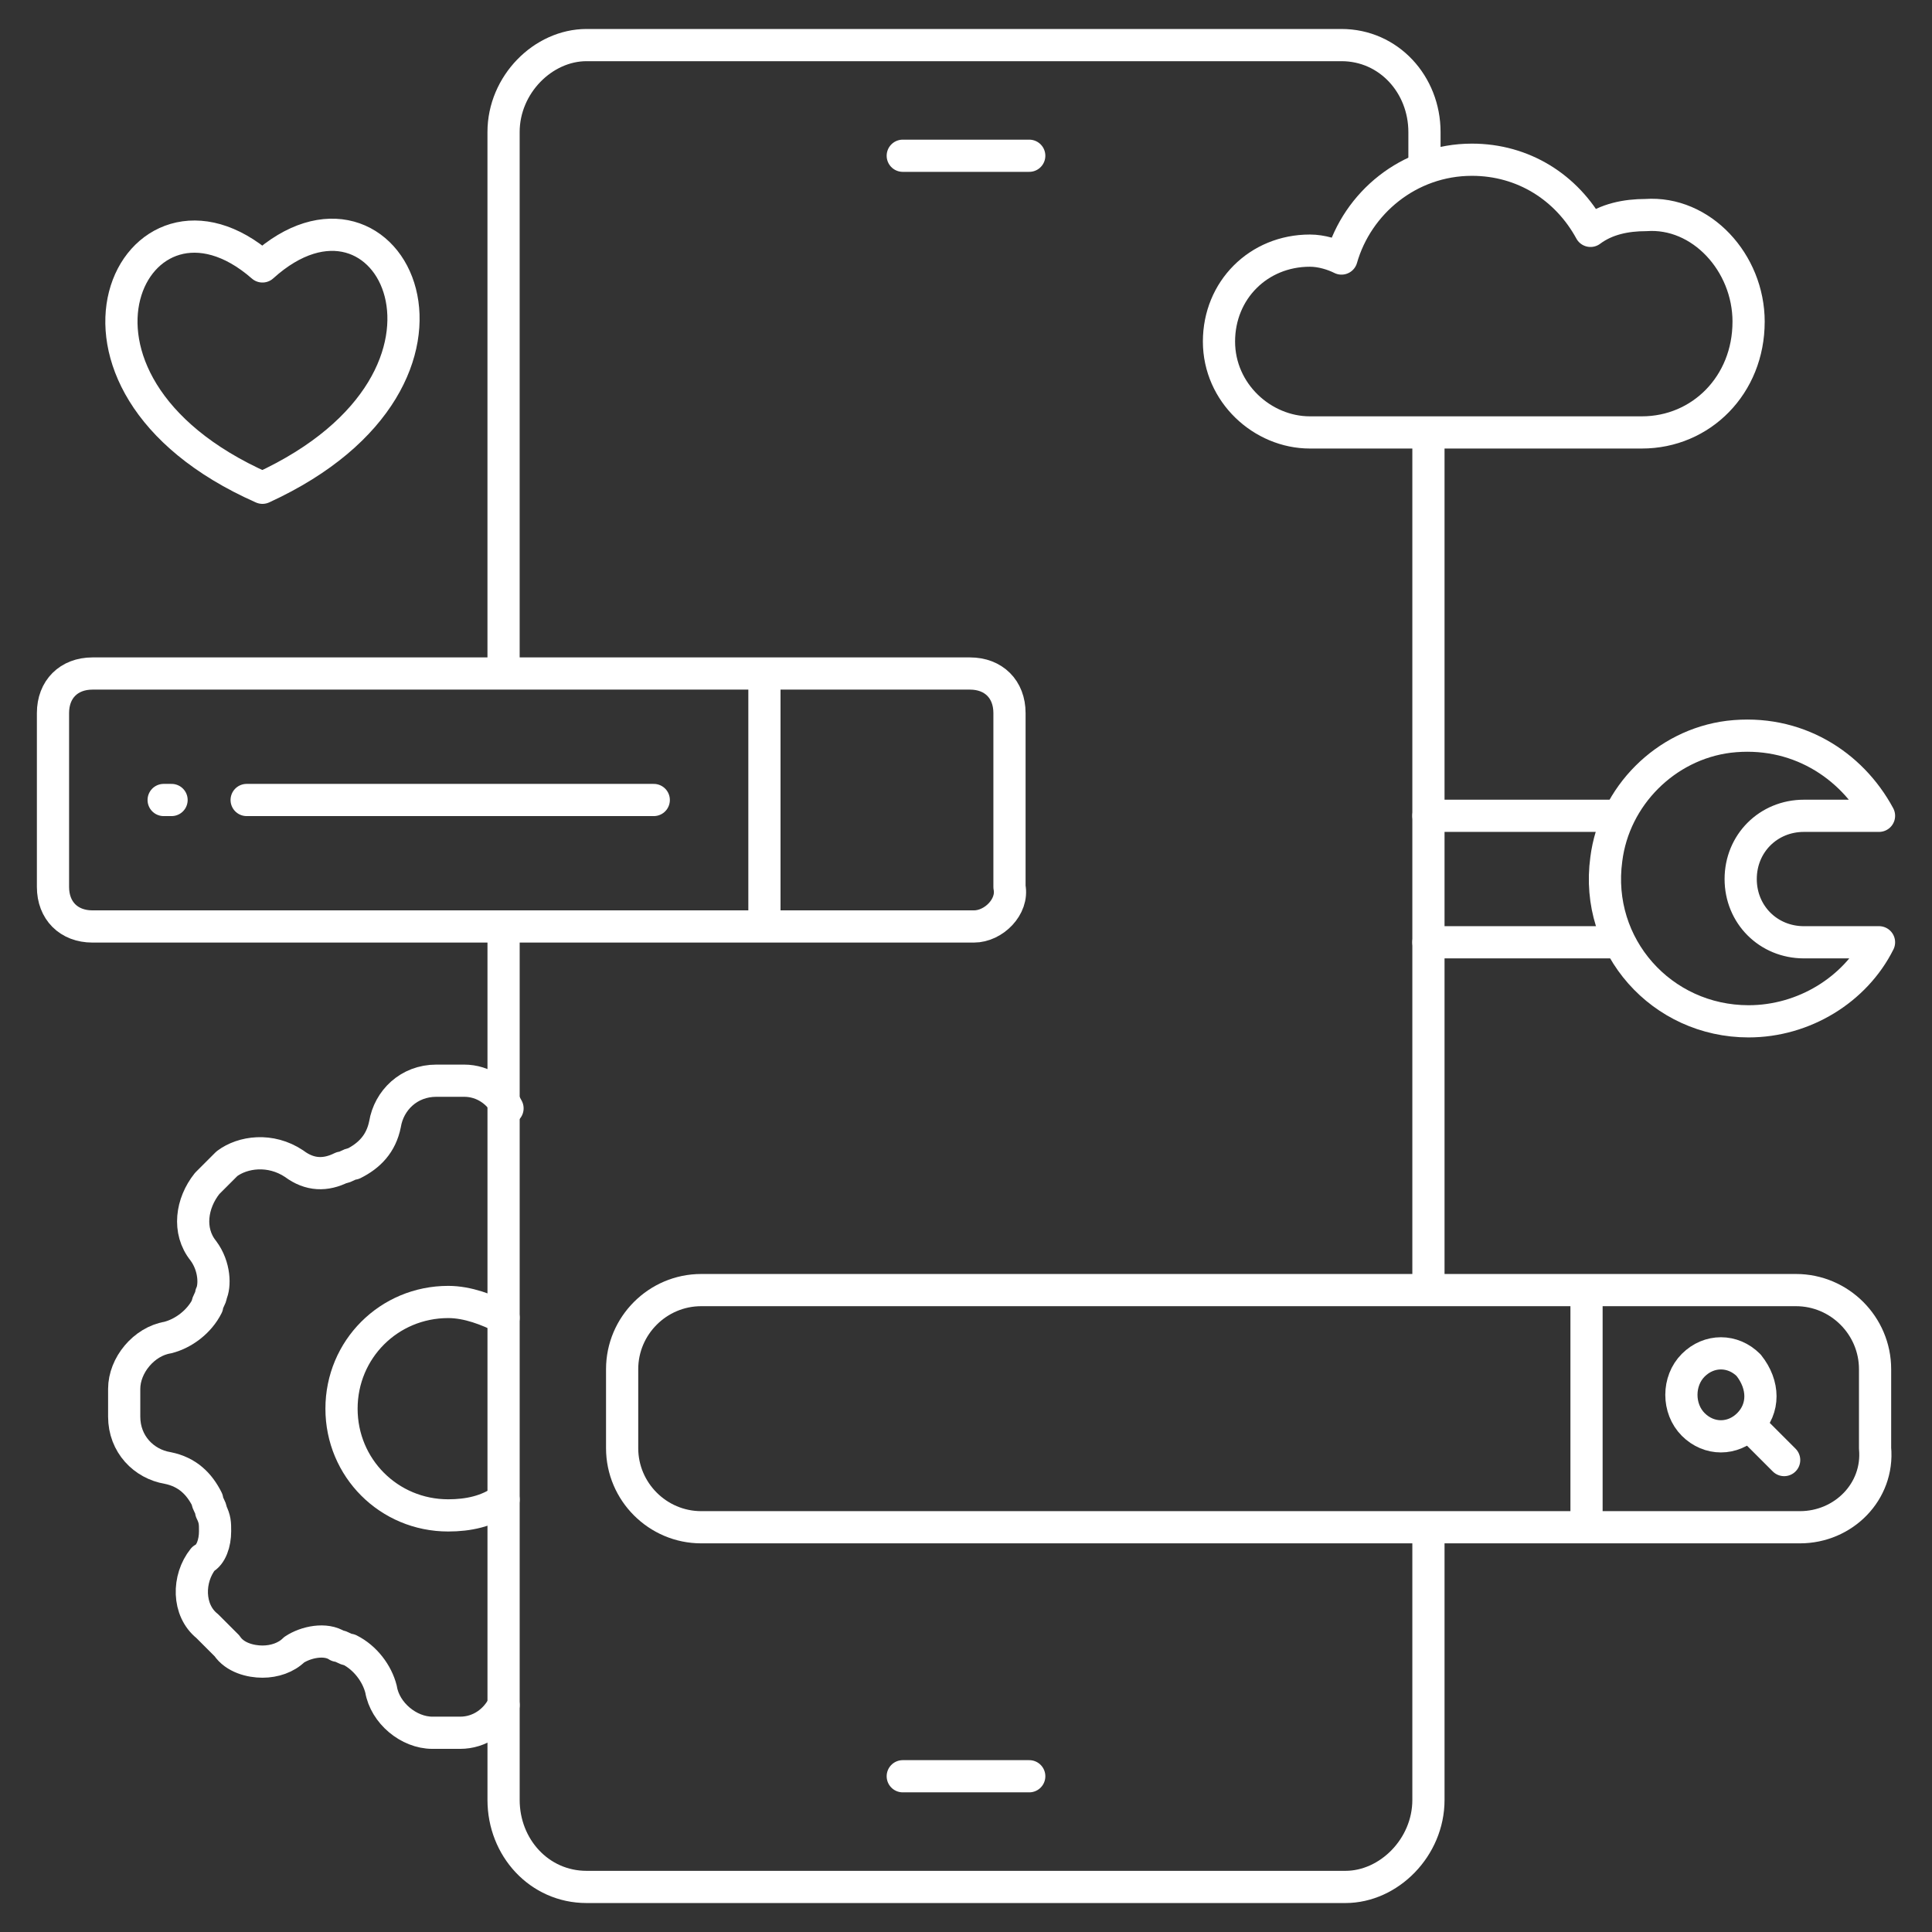
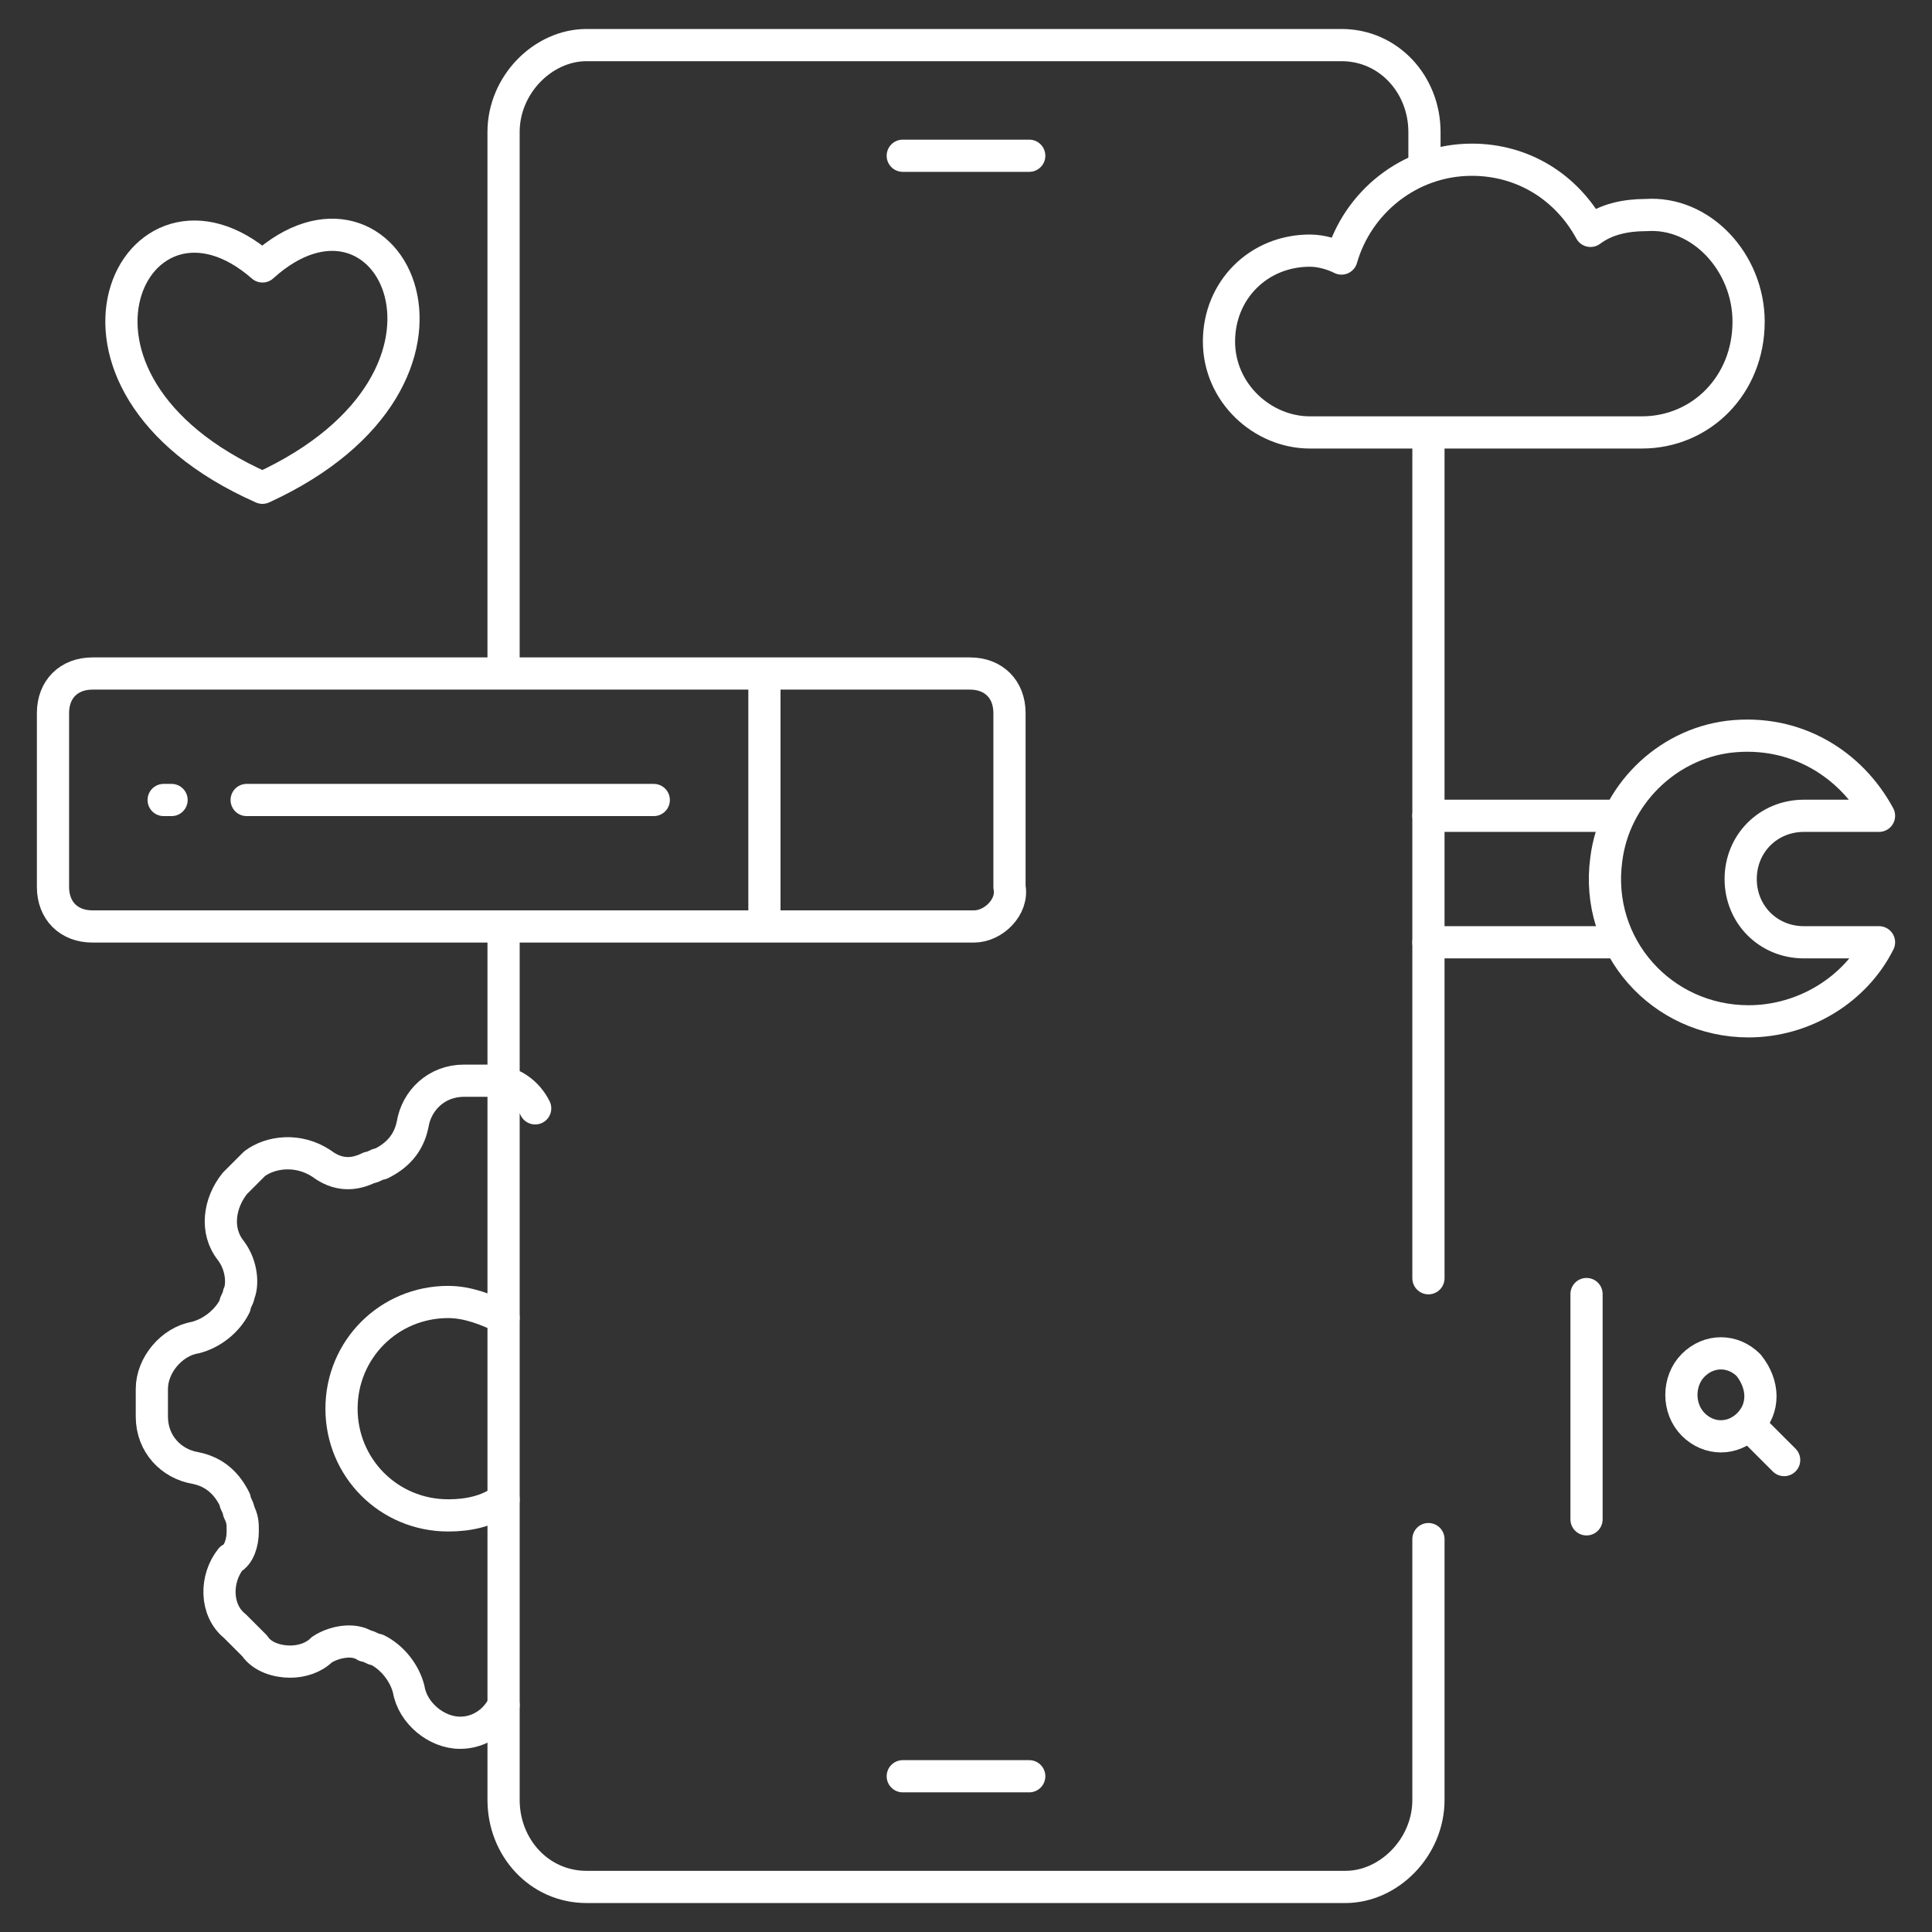
<svg xmlns="http://www.w3.org/2000/svg" id="_レイヤー_1" data-name="レイヤー_1" width="120" height="120" version="1.1" viewBox="0 0 120 120">
  <rect x="0" y="0" width="120" height="120" fill="#333333" stroke="none" />
  <g>
    <path d="M116.709,58.527h-4.664c-2.209,0-3.928-1.718-3.928-3.928s1.718-3.928,3.928-3.928h4.664c-1.718-3.191-5.155-5.401-9.329-4.91-3.928.491-7.119,3.682-7.61,7.61-.736,5.401,3.437,10.065,8.838,10.065,3.437,0,6.628-1.964,8.101-4.91Z" fill="none" stroke="#fff" stroke-linecap="round" stroke-linejoin="round" stroke-width="2" />
    <g>
      <path d="M100.506,50.671h-11.784" fill="none" stroke="#fff" stroke-linecap="round" stroke-linejoin="round" stroke-width="2" />
      <path d="M100.506,58.527h-11.784" fill="none" stroke="#fff" stroke-linecap="round" stroke-linejoin="round" stroke-width="2" />
    </g>
  </g>
  <g>
-     <path d="M31.277,105.907c-.491.982-1.473,1.718-2.7,1.718h-1.718c-1.473,0-2.946-1.227-3.191-2.7-.245-.982-.982-1.964-1.964-2.455-.245,0-.491-.245-.736-.245-.736-.491-1.964-.245-2.7.245-.491.491-1.227.736-1.964.736s-1.718-.245-2.209-.982l-1.227-1.227c-1.227-.982-1.227-2.946-.245-4.173.491-.245.736-.982.736-1.718,0-.491,0-.736-.245-1.227,0-.245-.245-.491-.245-.736-.491-.982-1.227-1.718-2.455-1.964-1.473-.245-2.7-1.473-2.7-3.191v-1.718c0-1.473,1.227-2.946,2.7-3.191.982-.245,1.964-.982,2.455-1.964,0-.245.245-.491.245-.736.245-.491.245-1.718-.491-2.7-.982-1.227-.736-2.946.245-4.173l1.227-1.227c.982-.736,2.7-.982,4.173,0,.982.736,1.964.736,2.946.245.245,0,.491-.245.736-.245.982-.491,1.718-1.227,1.964-2.455.245-1.473,1.473-2.7,3.191-2.7h1.718c1.227,0,2.209.736,2.7,1.718" fill="none" stroke="#fff" stroke-linecap="round" stroke-linejoin="round" stroke-width="2" />
+     <path d="M31.277,105.907c-.491.982-1.473,1.718-2.7,1.718c-1.473,0-2.946-1.227-3.191-2.7-.245-.982-.982-1.964-1.964-2.455-.245,0-.491-.245-.736-.245-.736-.491-1.964-.245-2.7.245-.491.491-1.227.736-1.964.736s-1.718-.245-2.209-.982l-1.227-1.227c-1.227-.982-1.227-2.946-.245-4.173.491-.245.736-.982.736-1.718,0-.491,0-.736-.245-1.227,0-.245-.245-.491-.245-.736-.491-.982-1.227-1.718-2.455-1.964-1.473-.245-2.7-1.473-2.7-3.191v-1.718c0-1.473,1.227-2.946,2.7-3.191.982-.245,1.964-.982,2.455-1.964,0-.245.245-.491.245-.736.245-.491.245-1.718-.491-2.7-.982-1.227-.736-2.946.245-4.173l1.227-1.227c.982-.736,2.7-.982,4.173,0,.982.736,1.964.736,2.946.245.245,0,.491-.245.736-.245.982-.491,1.718-1.227,1.964-2.455.245-1.473,1.473-2.7,3.191-2.7h1.718c1.227,0,2.209.736,2.7,1.718" fill="none" stroke="#fff" stroke-linecap="round" stroke-linejoin="round" stroke-width="2" />
    <path d="M31.277,93.142c-.982.736-2.209.982-3.437.982-3.682,0-6.628-2.946-6.628-6.628s2.946-6.628,6.628-6.628c1.227,0,2.455.491,3.437.982" fill="none" stroke="#fff" stroke-linecap="round" stroke-linejoin="round" stroke-width="2" />
  </g>
  <path d="M88.723,27.349v52.045" fill="none" stroke="#fff" stroke-linecap="round" stroke-linejoin="round" stroke-width="2" />
  <path d="M31.277,41.588V8.201c0-2.946,2.455-5.401,5.155-5.401h46.889c2.946,0,5.155,2.455,5.155,5.401v1.718" fill="none" stroke="#fff" stroke-linecap="round" stroke-linejoin="round" stroke-width="2" />
  <path d="M88.723,95.597v16.203c0,2.946-2.455,5.401-5.155,5.401h-47.135c-2.946,0-5.155-2.455-5.155-5.401v-54.009" fill="none" stroke="#fff" stroke-linecap="round" stroke-linejoin="round" stroke-width="2" />
  <path d="M63.928,9.674h-7.856" fill="none" stroke="#fff" stroke-linecap="round" stroke-linejoin="round" stroke-width="2" />
  <path d="M56.072,110.326h7.856" fill="none" stroke="#fff" stroke-linecap="round" stroke-linejoin="round" stroke-width="2" />
-   <path d="M111.799,94.86H43.552c-2.7,0-4.91-2.209-4.91-4.91v-4.91c0-2.7,2.209-4.91,4.91-4.91h68.002c2.7,0,4.91,2.209,4.91,4.91v4.91c.245,2.7-1.964,4.91-4.664,4.91Z" fill="none" stroke="#fff" stroke-linecap="round" stroke-linejoin="round" stroke-width="2" />
  <path d="M98.542,94.369v-13.993" fill="none" stroke="#fff" stroke-linecap="round" stroke-linejoin="round" stroke-width="2" />
  <g>
    <path d="M60.491,57.545H5.746c-1.473,0-2.455-.982-2.455-2.455v-10.802c0-1.473.982-2.455,2.455-2.455h54.5c1.473,0,2.455.982,2.455,2.455v10.802c.245,1.227-.982,2.455-2.209,2.455h0Z" fill="none" stroke="#fff" stroke-linecap="round" stroke-linejoin="round" stroke-width="2" />
    <path d="M47.48,57.3v-15.221" fill="none" stroke="#fff" stroke-linecap="round" stroke-linejoin="round" stroke-width="2" />
    <path d="M15.32,49.689h25.286" fill="none" stroke="#fff" stroke-linecap="round" stroke-linejoin="round" stroke-width="2" />
    <path d="M10.165,49.689h.491" fill="none" stroke="#fff" stroke-linecap="round" stroke-linejoin="round" stroke-width="2" />
  </g>
  <g>
    <path d="M108.608,88.477c-.982.982-2.455.982-3.437,0s-.982-2.7,0-3.682,2.455-.982,3.437,0c.982,1.227.982,2.7,0,3.682Z" fill="none" stroke="#fff" stroke-linecap="round" stroke-linejoin="round" stroke-width="2" />
    <path d="M108.853,88.723l1.964,1.964" fill="none" stroke="#fff" stroke-linecap="round" stroke-linejoin="round" stroke-width="2" />
  </g>
  <path d="M108.608,19.985c0,3.928-2.946,6.874-6.628,6.874h-20.621c-2.946,0-5.646-2.455-5.646-5.646s2.455-5.646,5.646-5.646c.736,0,1.473.245,1.964.491.982-3.437,4.173-6.137,8.101-6.137,3.191,0,5.892,1.718,7.365,4.419.982-.736,2.209-.982,3.437-.982,3.437-.245,6.383,2.946,6.383,6.628h0Z" fill="none" stroke="#fff" stroke-linecap="round" stroke-linejoin="round" stroke-width="2" />
  <path d="M16.302,16.548c-7.856-6.874-14.975,7.119,0,13.748,14.975-6.874,7.856-20.867,0-13.748Z" fill="none" stroke="#fff" stroke-linecap="round" stroke-linejoin="round" stroke-width="2" />
</svg>